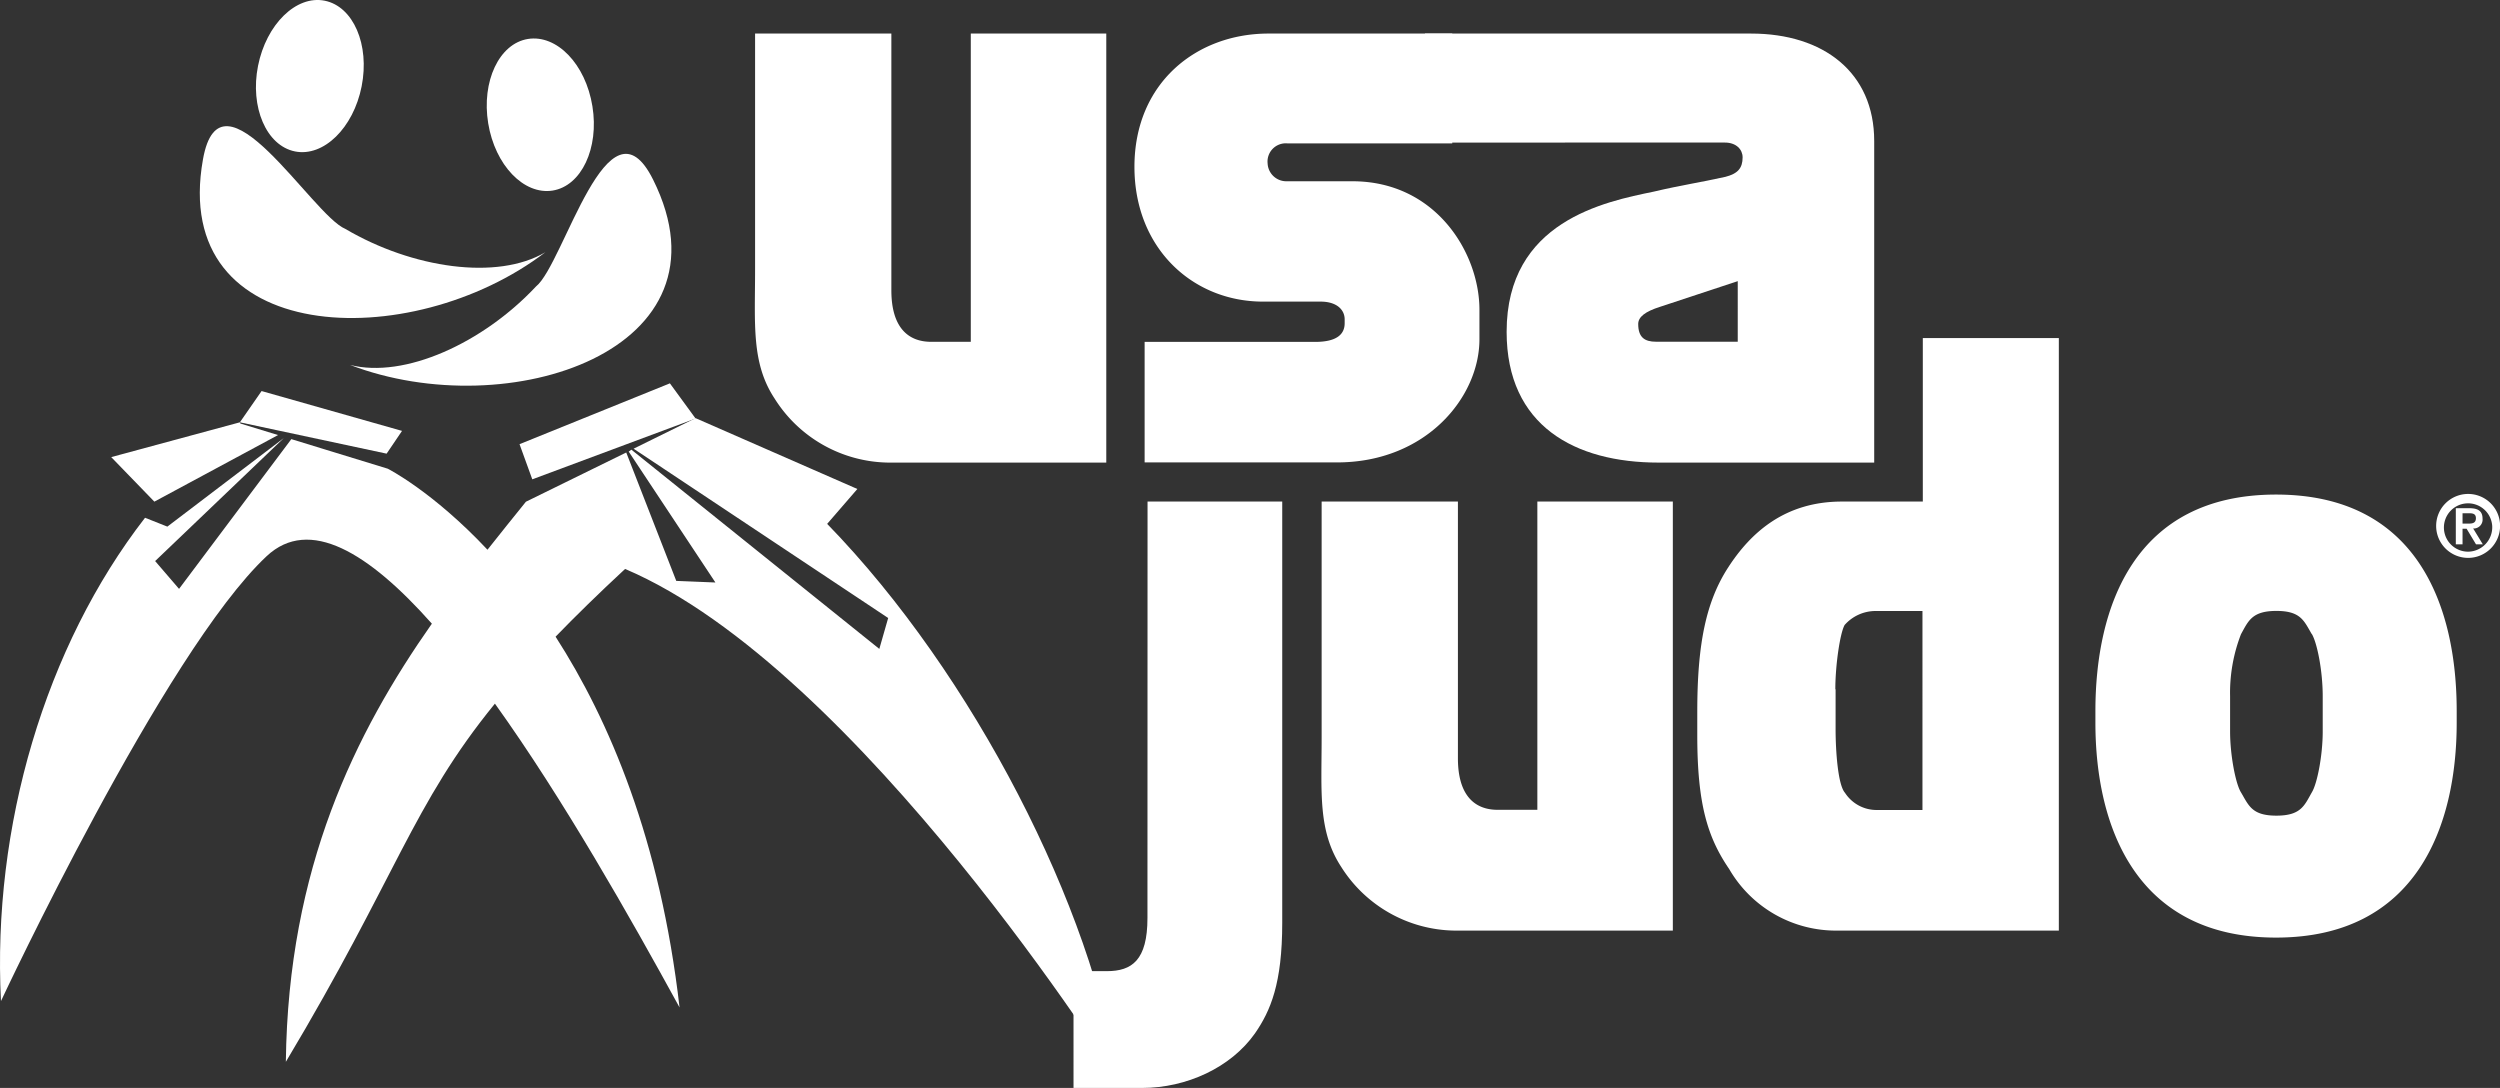
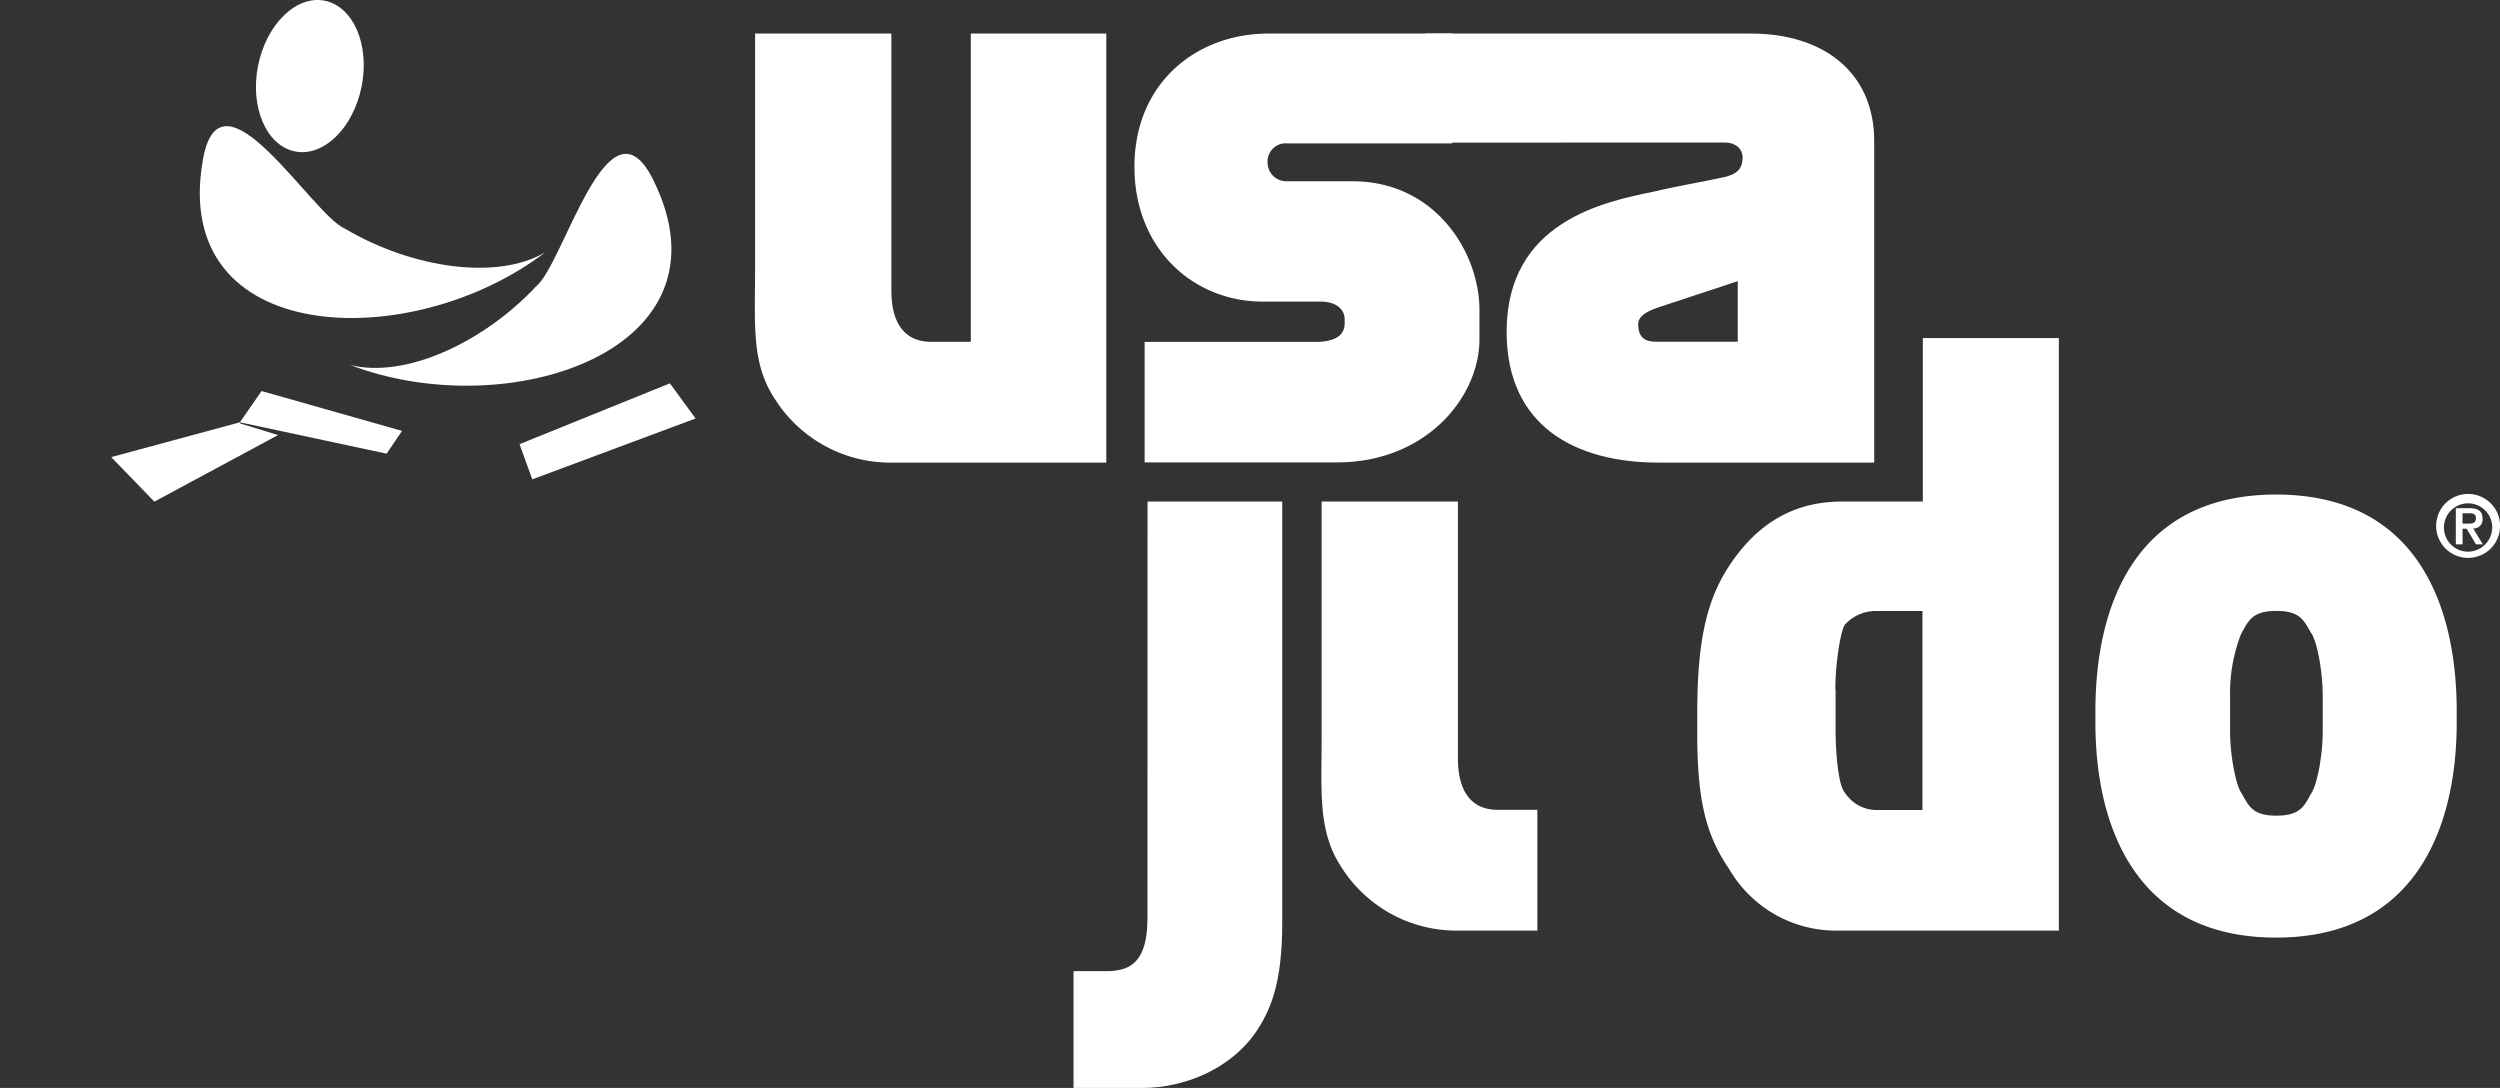
<svg xmlns="http://www.w3.org/2000/svg" id="Layer_1" data-name="Layer 1" viewBox="0 0 282.32 122.86">
  <rect x="0" y="0" width="282.32" height="122.86" fill="#333333" stroke="none" />
  <defs>
    <style>.cls-1,.cls-2{fill:#fff;}.cls-1{fill-rule:evenodd;}</style>
  </defs>
  <polygon class="cls-1" points="58.67 50.16 75.65 43.29 78.55 47.26 60.11 54.13 58.67 50.16" />
-   <path class="cls-1" d="M66.9,12c.77,4.73-1.24,9-4.49,9.52s-6.51-2.87-7.28-7.6,1.24-9,4.49-9.52S66.13,7.22,66.9,12Z" />
  <path class="cls-1" d="M40.84,9.75c-.93,4.7-4.3,8-7.53,7.35s-5.1-5-4.17-9.67,4.3-8,7.53-7.35S41.77,5.05,40.84,9.75Z" />
  <path class="cls-1" d="M22.92,18c2-11.27,12.34,6.31,16.08,7.85,7.57,4.46,17.17,5.85,22.59,2.63C46.41,40.08,19.13,39.2,22.92,18Z" />
  <path class="cls-1" d="M73.76,20.3c-5.09-10.25-10.08,9.53-13.23,12.05-6,6.4-14.85,10.43-21,8.86C57.4,48.06,83.34,39.56,73.76,20.3Z" />
-   <path class="cls-2" d="M70.59,64.25c26.39,11.21,55.67,57.83,55.67,57.83-2.81-19.36-16.3-45.92-32.85-62.92l3.41-3.94-18.27-8-7,3.45L100.3,69.79l-1,3.49-28-22.5L71,51l9.79,14.78-4.42-.18L70.72,51.1,59.39,56.66c-1.42,1.76-2.87,3.56-4.34,5.42-6.2-6.6-11.26-9.15-11.26-9.15L32.9,49.59,20.22,66.5l-2.7-3.14L32.05,49.47l-13.15,10-2.52-1C5.11,73-.9,93.36.11,113.05c0,0,18.43-39.4,30-50.24,4.82-4.52,11.55-.39,18.66,7.62C40.12,82.77,32.54,98,32.28,119.91,44.79,99,46.56,90.9,55.89,79.46c7.71,10.75,15.28,24.14,20.85,34.31-2.17-18.9-7.93-32.44-14-41.87C65,69.57,67.57,67.05,70.59,64.25Z" />
  <polygon class="cls-2" points="27.15 47.83 27.09 47.69 12.56 51.62 17.43 56.65 31.4 49.13 27.15 47.83" />
  <polygon class="cls-2" points="35.11 47.14 34.5 47.47 34.26 47.78 35.11 47.14" />
  <polygon class="cls-2" points="35.4 46.26 33.68 47.91 34.5 47.47 35.4 46.26" />
  <polygon class="cls-1" points="29.54 44.16 45.4 48.66 43.66 51.23 27.09 47.69 29.54 44.16" />
  <path class="cls-2" d="M85.27,30.43V3.79h15.39v29c0,4.14,1.85,5.81,4.49,5.81h4.48V3.79h15.3V52.24H100.31A15.42,15.42,0,0,1,87.47,45C84.83,41,85.27,36.59,85.27,30.43Z" />
  <path class="cls-2" d="M143.24,3.79H164v12.4H145.35a2.06,2.06,0,0,0-2.2,2.28,2.11,2.11,0,0,0,2.11,2h7.47c9.41,0,14.34,8.09,14.34,14.51v3.34c0,6.51-6,13.9-16.09,13.9H129.26V38.61h19.25c2.64,0,3.34-1,3.34-2.11v-.44c0-1.06-.87-2-2.72-2h-6.51c-7.91,0-14.51-6-14.51-15.22C128.11,9.33,135.15,3.79,143.24,3.79Z" />
  <path class="cls-2" d="M160.92,3.79h36.83c8.18,0,13.9,4.4,13.9,12.13V52.24H187.29c-9.41,0-17.15-4.13-17.15-14.77,0-12.49,11.08-14.69,16.62-15.83,3-.71,5.37-1.06,8.09-1.67,1.41-.36,1.94-1,1.94-2.2,0-.88-.71-1.67-2-1.67H160.92Zm26.54,30.86c-1.67.53-2.46,1.14-2.46,1.94,0,1.49.71,2,2,2h9.24V31.75Z" />
  <path class="cls-2" d="M129.59,56.64H144.8v47.58c0,6.85-1.32,9.93-3.08,12.48-2.73,3.87-7.74,6.16-12.75,6.16h-7.74V109.67H125c2.82,0,4.58-1.23,4.58-6Z" />
-   <path class="cls-2" d="M149.25,83.29V56.64h15.39v29c0,4.13,1.84,5.81,4.48,5.81h4.49V56.64h15.3v48.45H164.28a15.38,15.38,0,0,1-12.83-7.21C148.81,93.84,149.25,89.44,149.25,83.29Z" />
+   <path class="cls-2" d="M149.25,83.29V56.64h15.39v29c0,4.13,1.84,5.81,4.48,5.81h4.49V56.64v48.45H164.28a15.38,15.38,0,0,1-12.83-7.21C148.81,93.84,149.25,89.44,149.25,83.29Z" />
  <path class="cls-2" d="M208,56.64h9.14V38.18H232.5v66.91h-25a13.93,13.93,0,0,1-12.22-6.94c-2.47-3.61-3.61-7.39-3.61-15.13V80.39c0-7.74,1-12.49,3.52-16.36S201.55,56.64,208,56.64Zm-.71,21.2v4.48c0,2.55.27,6.33,1.06,7.21A4.25,4.25,0,0,0,212,91.47h5.1V69h-5.36a4.67,4.67,0,0,0-3.43,1.58C207.79,71.5,207.26,75.11,207.26,77.84Z" />
  <path class="cls-2" d="M236.63,81.62V80.3c0-11.78,4.39-24.45,20.4-24.45s20.4,12.67,20.4,24.45v1.32c0,11.6-4.49,24.26-20.4,24.26S236.63,93.22,236.63,81.62Zm24.44-10c-.88-1.49-1.23-2.63-4-2.63s-3.17,1.14-4,2.63a18.3,18.3,0,0,0-1.23,7v4c0,2.64.62,5.89,1.23,6.86.88,1.49,1.23,2.63,4,2.63s3.16-1.14,4-2.63c.62-1,1.23-4.22,1.23-6.86v-4C262.3,75.81,261.69,72.65,261.07,71.59Z" />
  <path class="cls-2" d="M275.11,59.39A3.61,3.61,0,1,1,278.72,63,3.61,3.61,0,0,1,275.11,59.39Zm6.33,0a2.73,2.73,0,1,0-2.72,2.91A2.76,2.76,0,0,0,281.44,59.39Zm-4.11-2h1.52c1,0,1.5.33,1.5,1.19a1,1,0,0,1-1.06,1.1l1.09,1.79h-.77l-1.06-1.76h-.46v1.76h-.76Zm.76,1.74h.67c.45,0,.84-.06.84-.61s-.44-.56-.83-.56h-.68Z" />
</svg>